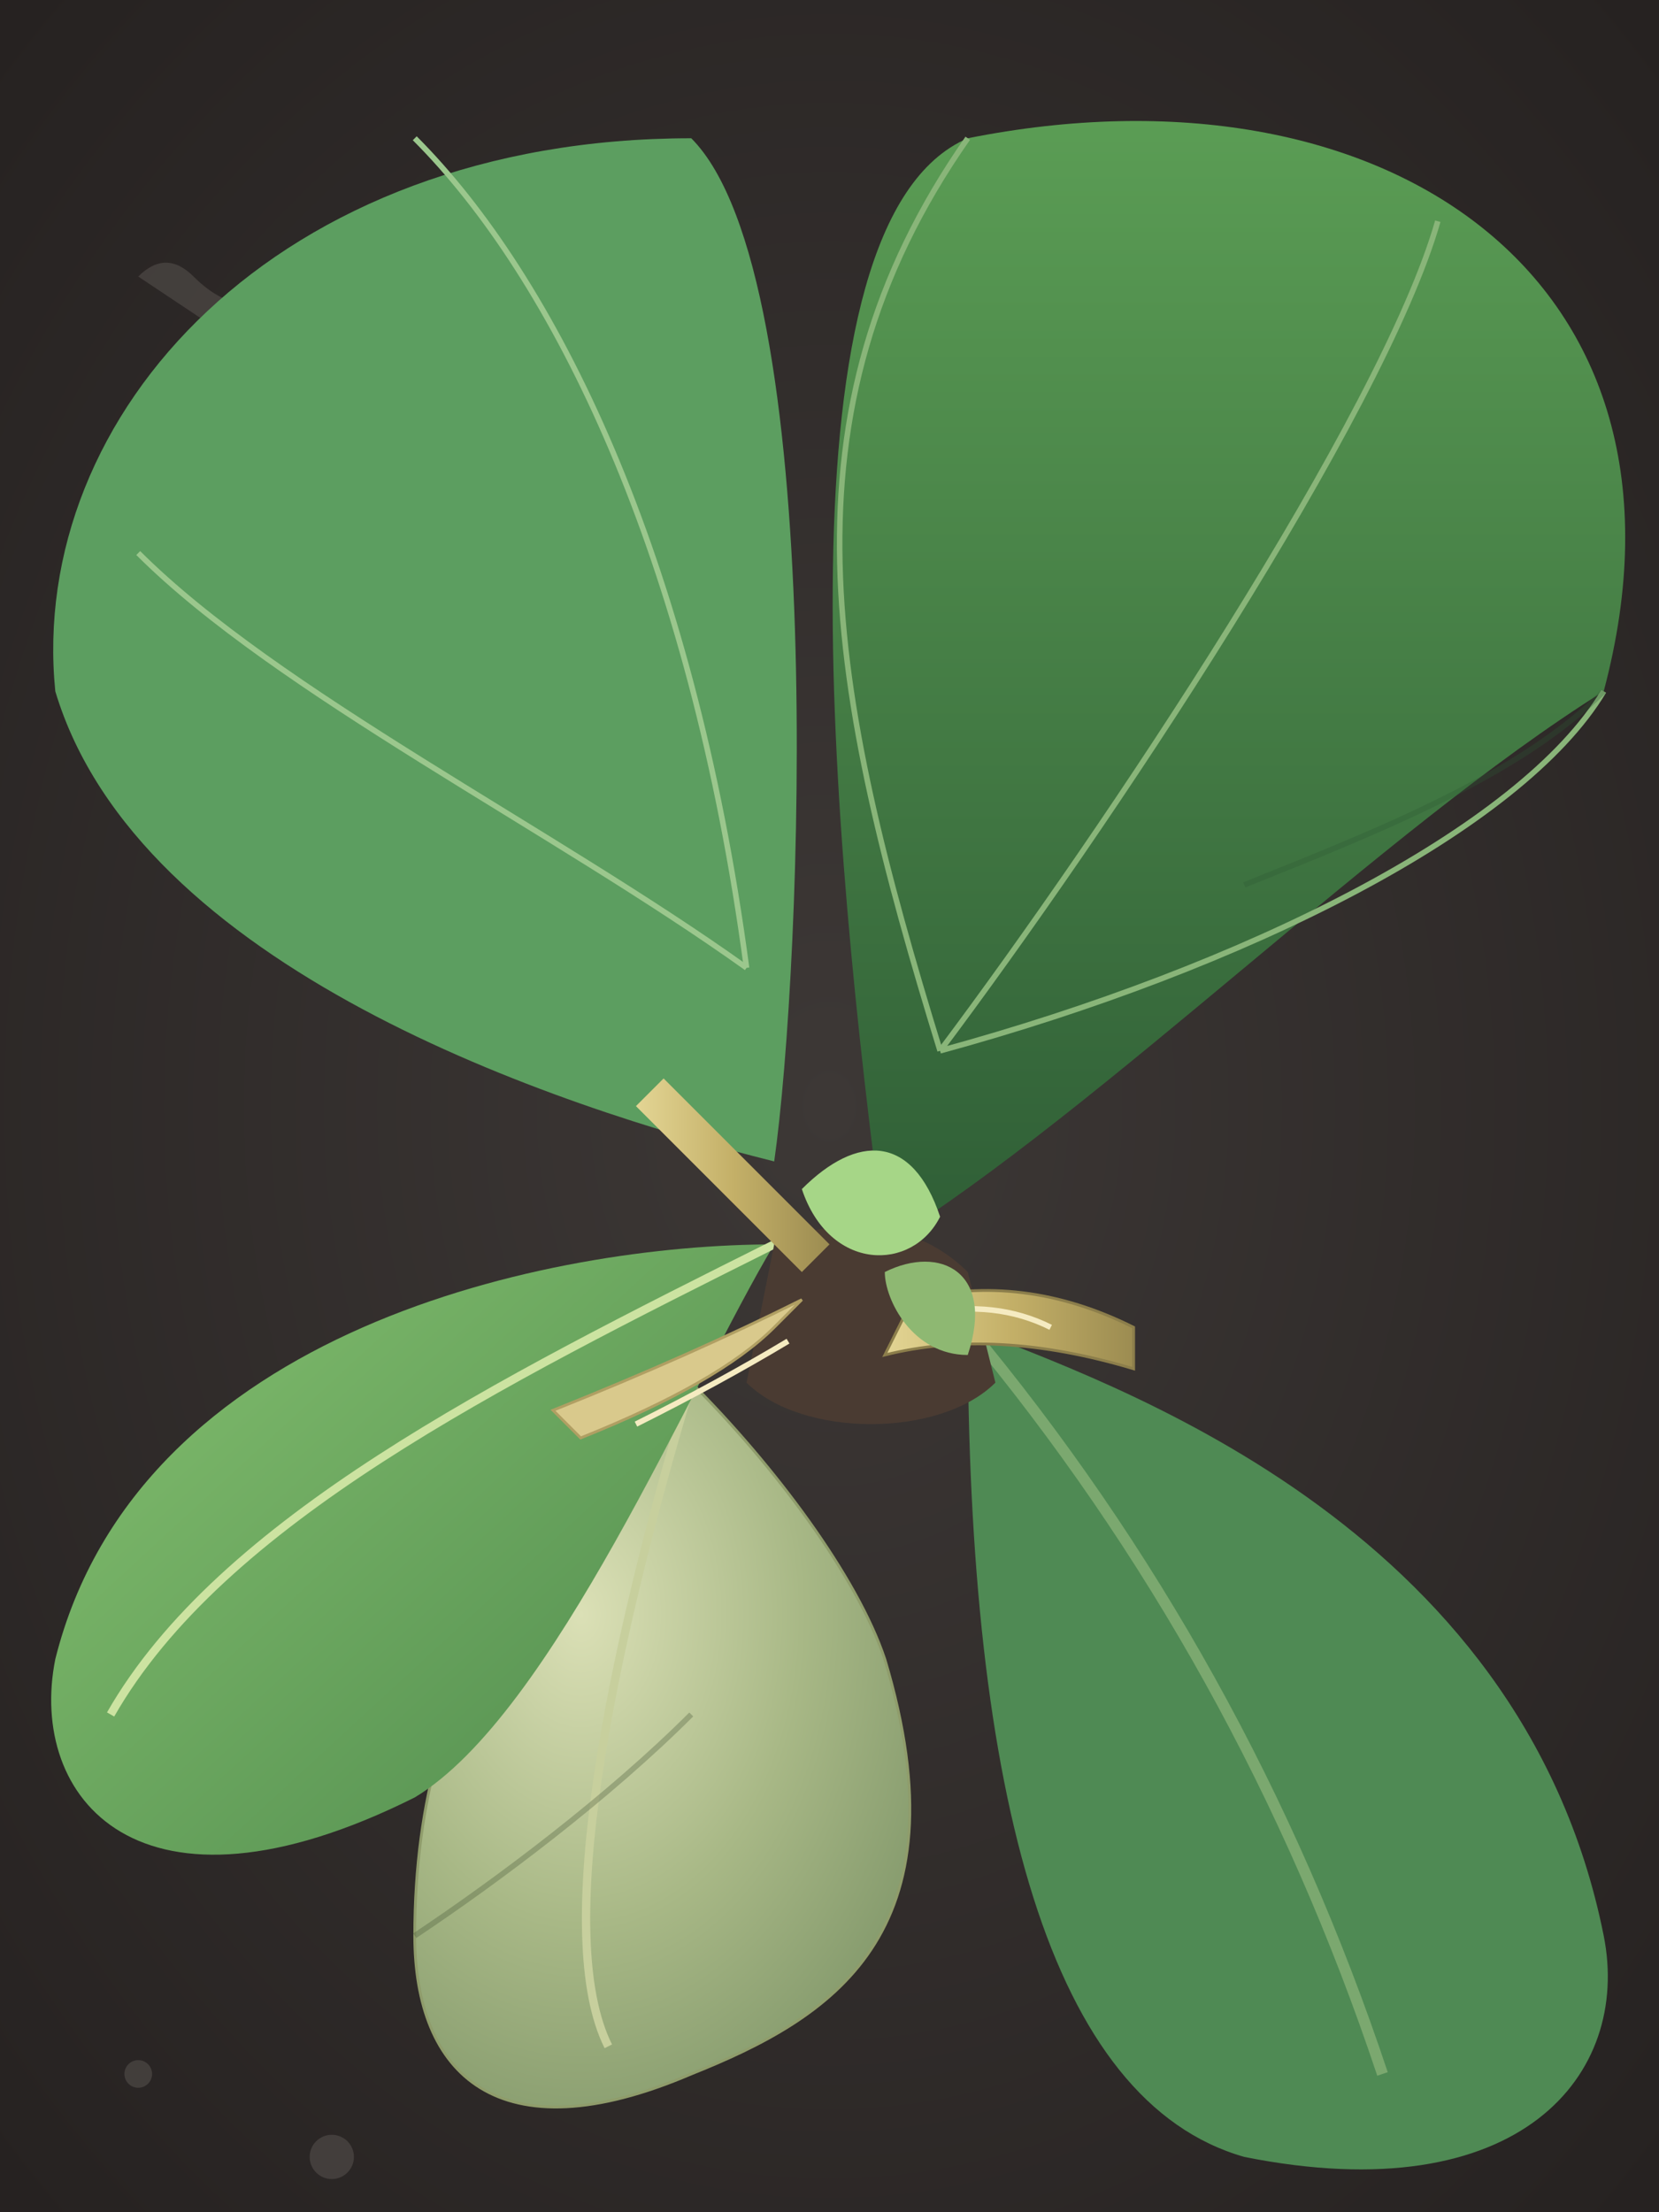
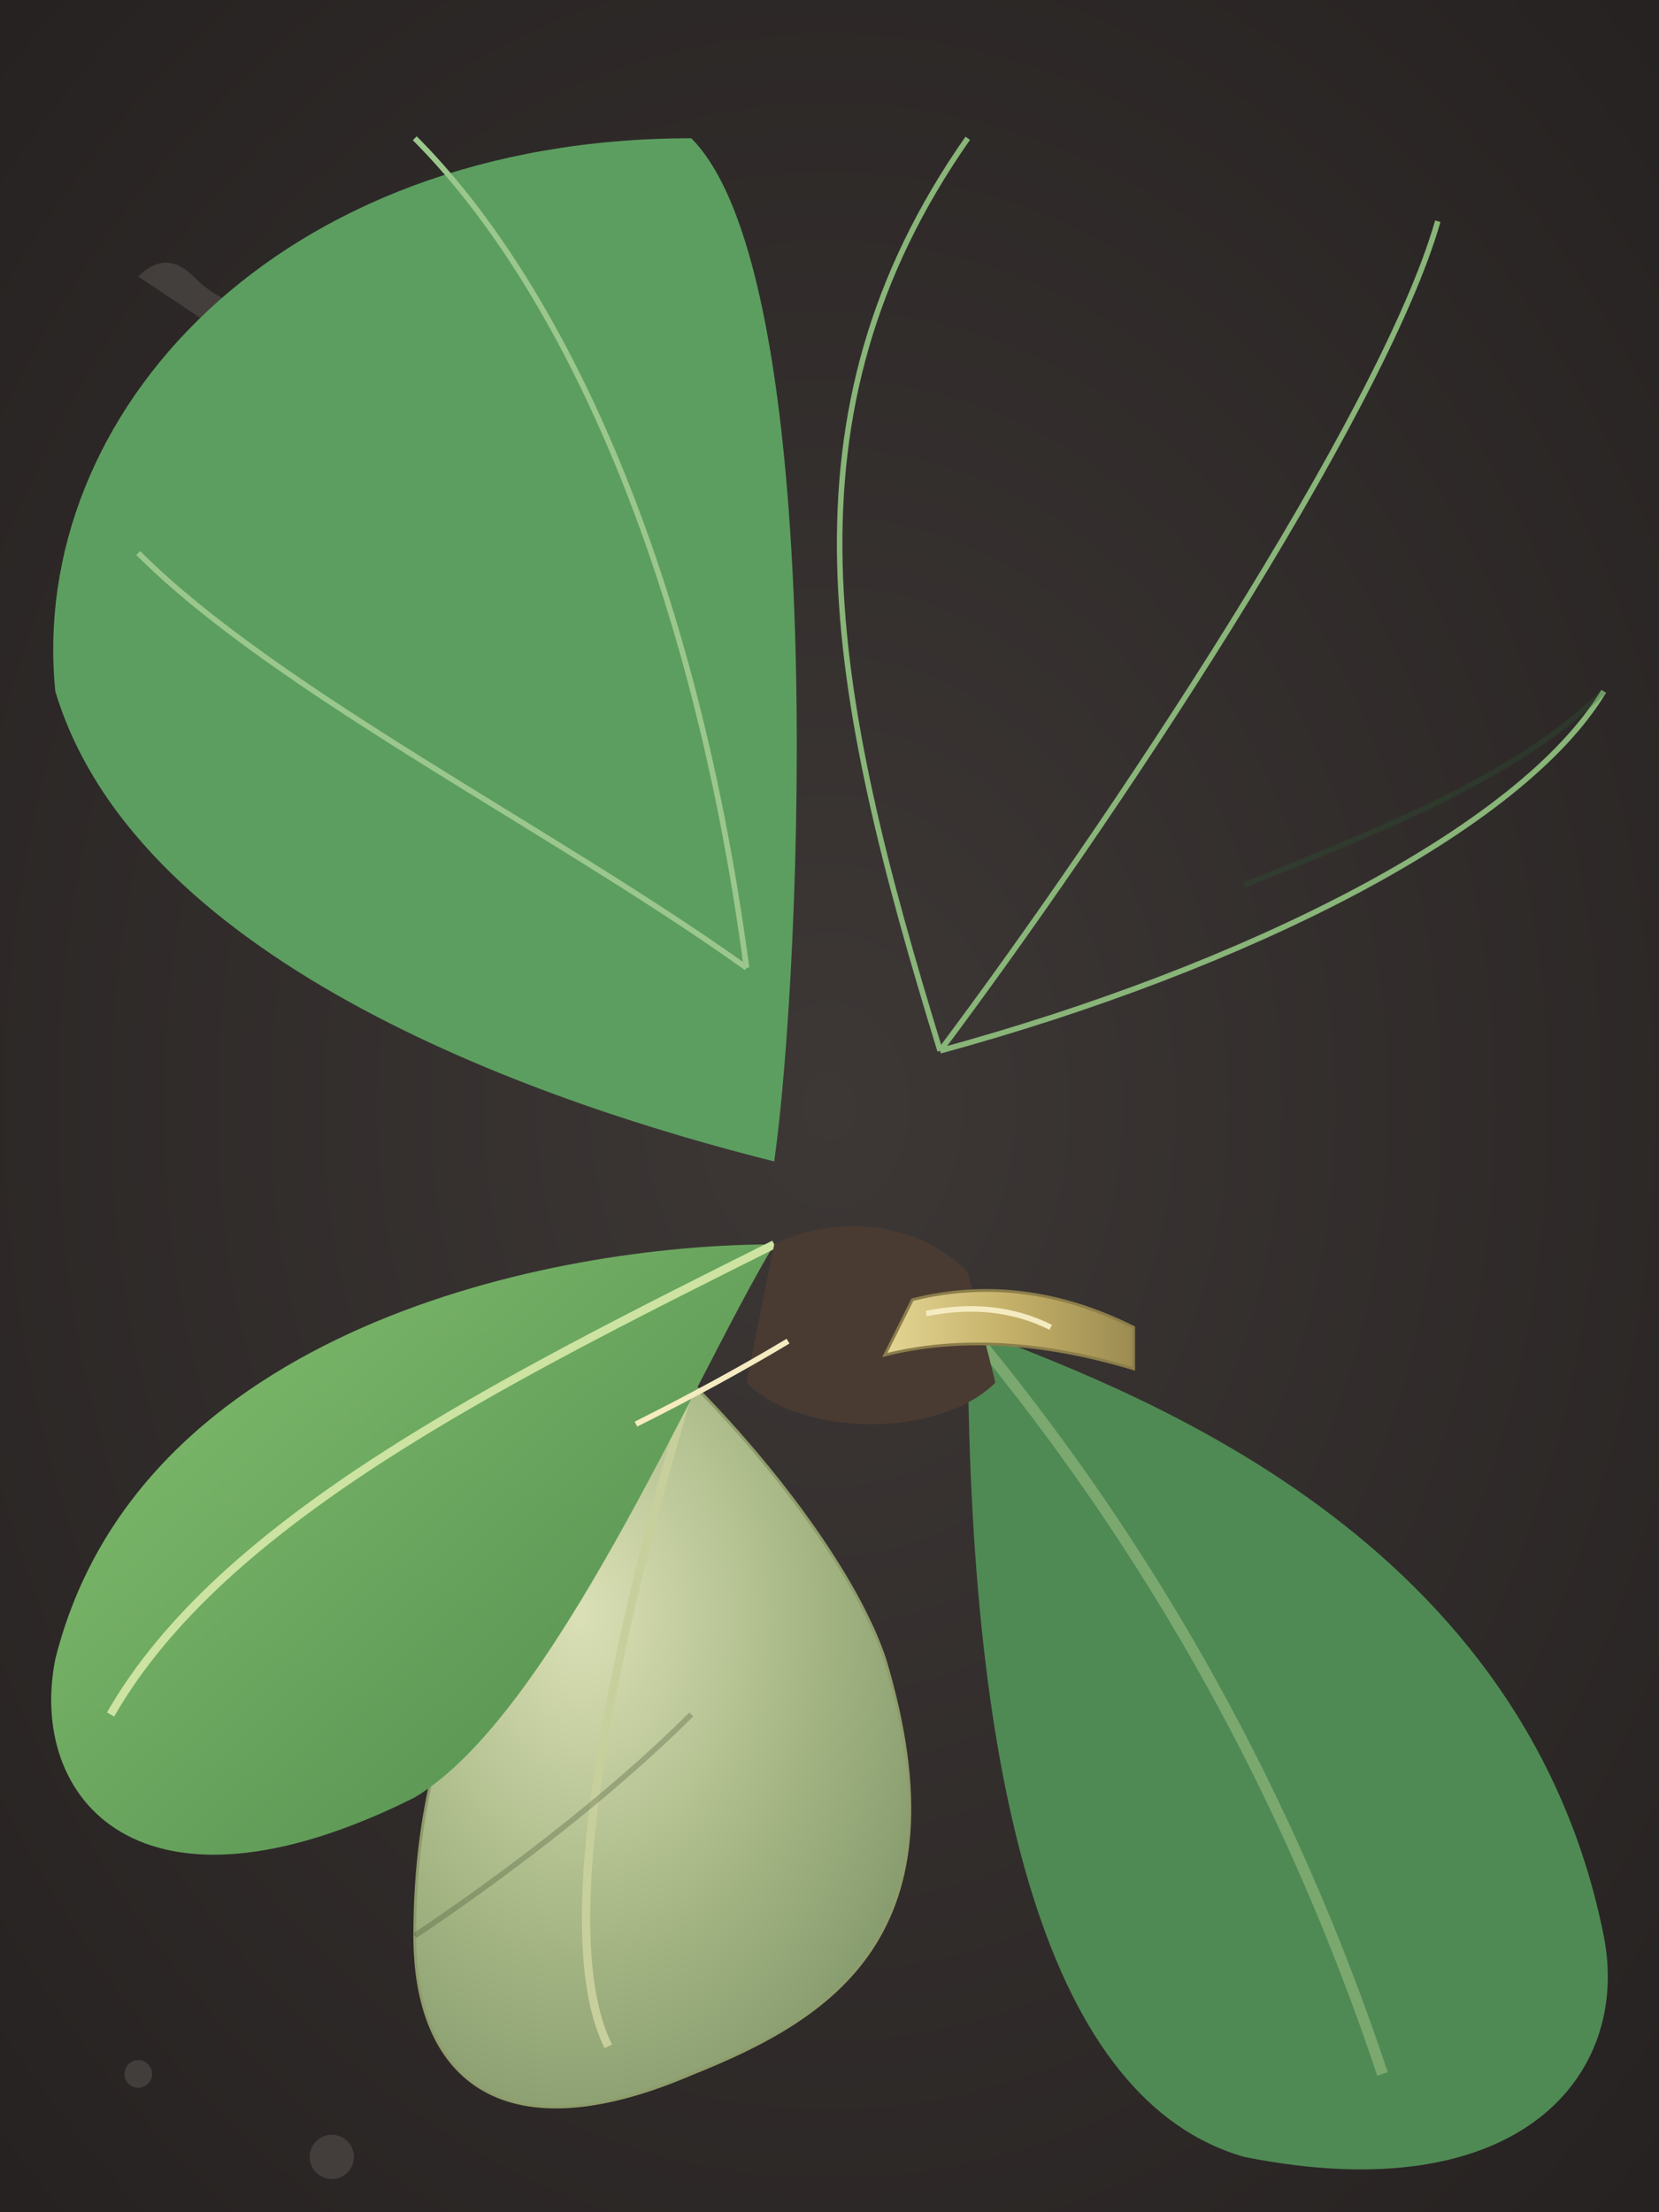
<svg xmlns="http://www.w3.org/2000/svg" viewBox="0 0 600 800">
  <defs>
    <radialGradient id="soilGrad" cx="50%" cy="50%" r="70%" fx="50%" fy="50%">
      <stop offset="0%" stop-color="#3d3836" />
      <stop offset="100%" stop-color="#262221" />
    </radialGradient>
    <linearGradient id="leafLight" x1="0%" y1="0%" x2="100%" y2="100%">
      <stop offset="0%" stop-color="#86c270" />
      <stop offset="100%" stop-color="#4a854a" />
    </linearGradient>
    <linearGradient id="leafDeep" x1="0%" y1="0%" x2="0%" y2="100%">
      <stop offset="0%" stop-color="#5da056" />
      <stop offset="100%" stop-color="#2f5e36" />
    </linearGradient>
    <radialGradient id="witheredLeaf" cx="30%" cy="30%" r="80%">
      <stop offset="0%" stop-color="#dbe0b6" />
      <stop offset="50%" stop-color="#a8b886" />
      <stop offset="100%" stop-color="#7a9165" />
    </radialGradient>
    <linearGradient id="stemGrad" x1="0%" y1="0%" x2="100%" y2="0%">
      <stop offset="0%" stop-color="#e3d594" />
      <stop offset="50%" stop-color="#c4b068" />
      <stop offset="100%" stop-color="#9c8c51" />
    </linearGradient>
  </defs>
  <rect width="100%" height="100%" fill="url(#soilGrad)" />
  <g fill="#544e4b" opacity="0.6">
    <circle cx="50" cy="750" r="5" />
    <circle cx="120" cy="780" r="8" />
    <circle cx="400" cy="700" r="4" />
    <circle cx="550" cy="650" r="6" />
    <circle cx="200" cy="100" r="5" />
    <ellipse cx="300" cy="600" rx="10" ry="7" />
    <path d="M50,100 Q60,90 70,100 T90,110 L80,120 Z" />
    <path d="M450,750 Q460,740 470,750 T490,760 L480,770 Z" />
  </g>
  <path d="M250,500             C200,550 150,600 150,700             C150,750 180,780 250,750             C300,730 350,700 320,600             C310,570 280,530 250,500 Z" fill="url(#witheredLeaf)" stroke="#8f9c6b" stroke-width="1" />
  <path d="M250,500 C220,600 200,700 220,740" fill="none" stroke="#c7cf9d" stroke-width="3" />
  <path d="M350,480             C400,500 550,550 580,700             C590,750 550,800 450,780             C380,760 350,650 350,480 Z" fill="#4f8a54" />
  <path d="M350,480 Q450,600 500,750" fill="none" stroke="#8eb57b" stroke-width="4" opacity="0.7" />
-   <path d="M320,450             C400,400 500,300 580,250             C620,100 500,20 350,50             C280,80 300,300 320,450 Z" fill="url(#leafDeep)" />
  <path d="M340,380 C400,300 500,150 520,80" fill="none" stroke="#89b579" stroke-width="2" />
  <path d="M340,380 C450,350 550,300 580,250" fill="none" stroke="#89b579" stroke-width="2" />
  <path d="M340,380 C300,250 280,150 350,50" fill="none" stroke="#89b579" stroke-width="2" />
  <path d="M280,420             C200,400 50,350 20,250             C10,150 100,50 250,50             C300,100 290,350 280,420 Z" fill="#5c9e60" />
  <path d="M270,350 C200,300 100,250 50,200" fill="none" stroke="#9bc78d" stroke-width="2" />
  <path d="M270,350 C250,200 200,100 150,50" fill="none" stroke="#9bc78d" stroke-width="2" />
  <path d="M280,450             C200,450 50,480 20,600             C10,650 50,700 150,650             C200,620 250,500 280,450 Z" fill="url(#leafLight)" />
  <path d="M280,450 C180,500 80,550 40,620" fill="none" stroke="#cce3a1" stroke-width="3" />
  <g transform="translate(250, 400)">
    <path d="M30,50 C50,40 80,40 100,60 L110,100 C90,120 40,120 20,100 Z" fill="#4a3b32" />
-     <path d="M40,60 Q20,40 -20,0 L-10,-10 Q30,30 50,50 Z" fill="url(#stemGrad)" />
-     <path d="M30,80 Q10,100 -40,120 L-50,110 Q0,90 40,70 Z" fill="#d9c98c" stroke="#b09f63" />
    <path d="M80,70 Q120,60 160,80 L160,95 Q110,80 70,90 Z" fill="url(#stemGrad)" stroke="#8c7e4b" />
    <path d="M85,75 Q110,70 130,80" fill="none" stroke="#f5ebc1" stroke-width="2" />
    <path d="M35,85 Q10,100 -20,115" fill="none" stroke="#f5ebc1" stroke-width="2" />
  </g>
-   <path d="M290,430 C310,410 330,410 340,440 C330,460 300,460 290,430 Z" fill="#a6d687" />
-   <path d="M320,460 C340,450 360,460 350,490 C330,490 320,470 320,460 Z" fill="#8eb872" />
  <path d="M580,250 C550,280 500,300 450,320" fill="none" stroke="#2e5733" stroke-width="2" opacity="0.3" />
  <path d="M150,700 C180,680 220,650 250,620" fill="none" stroke="#3e4d2f" stroke-width="2" opacity="0.3" />
</svg>